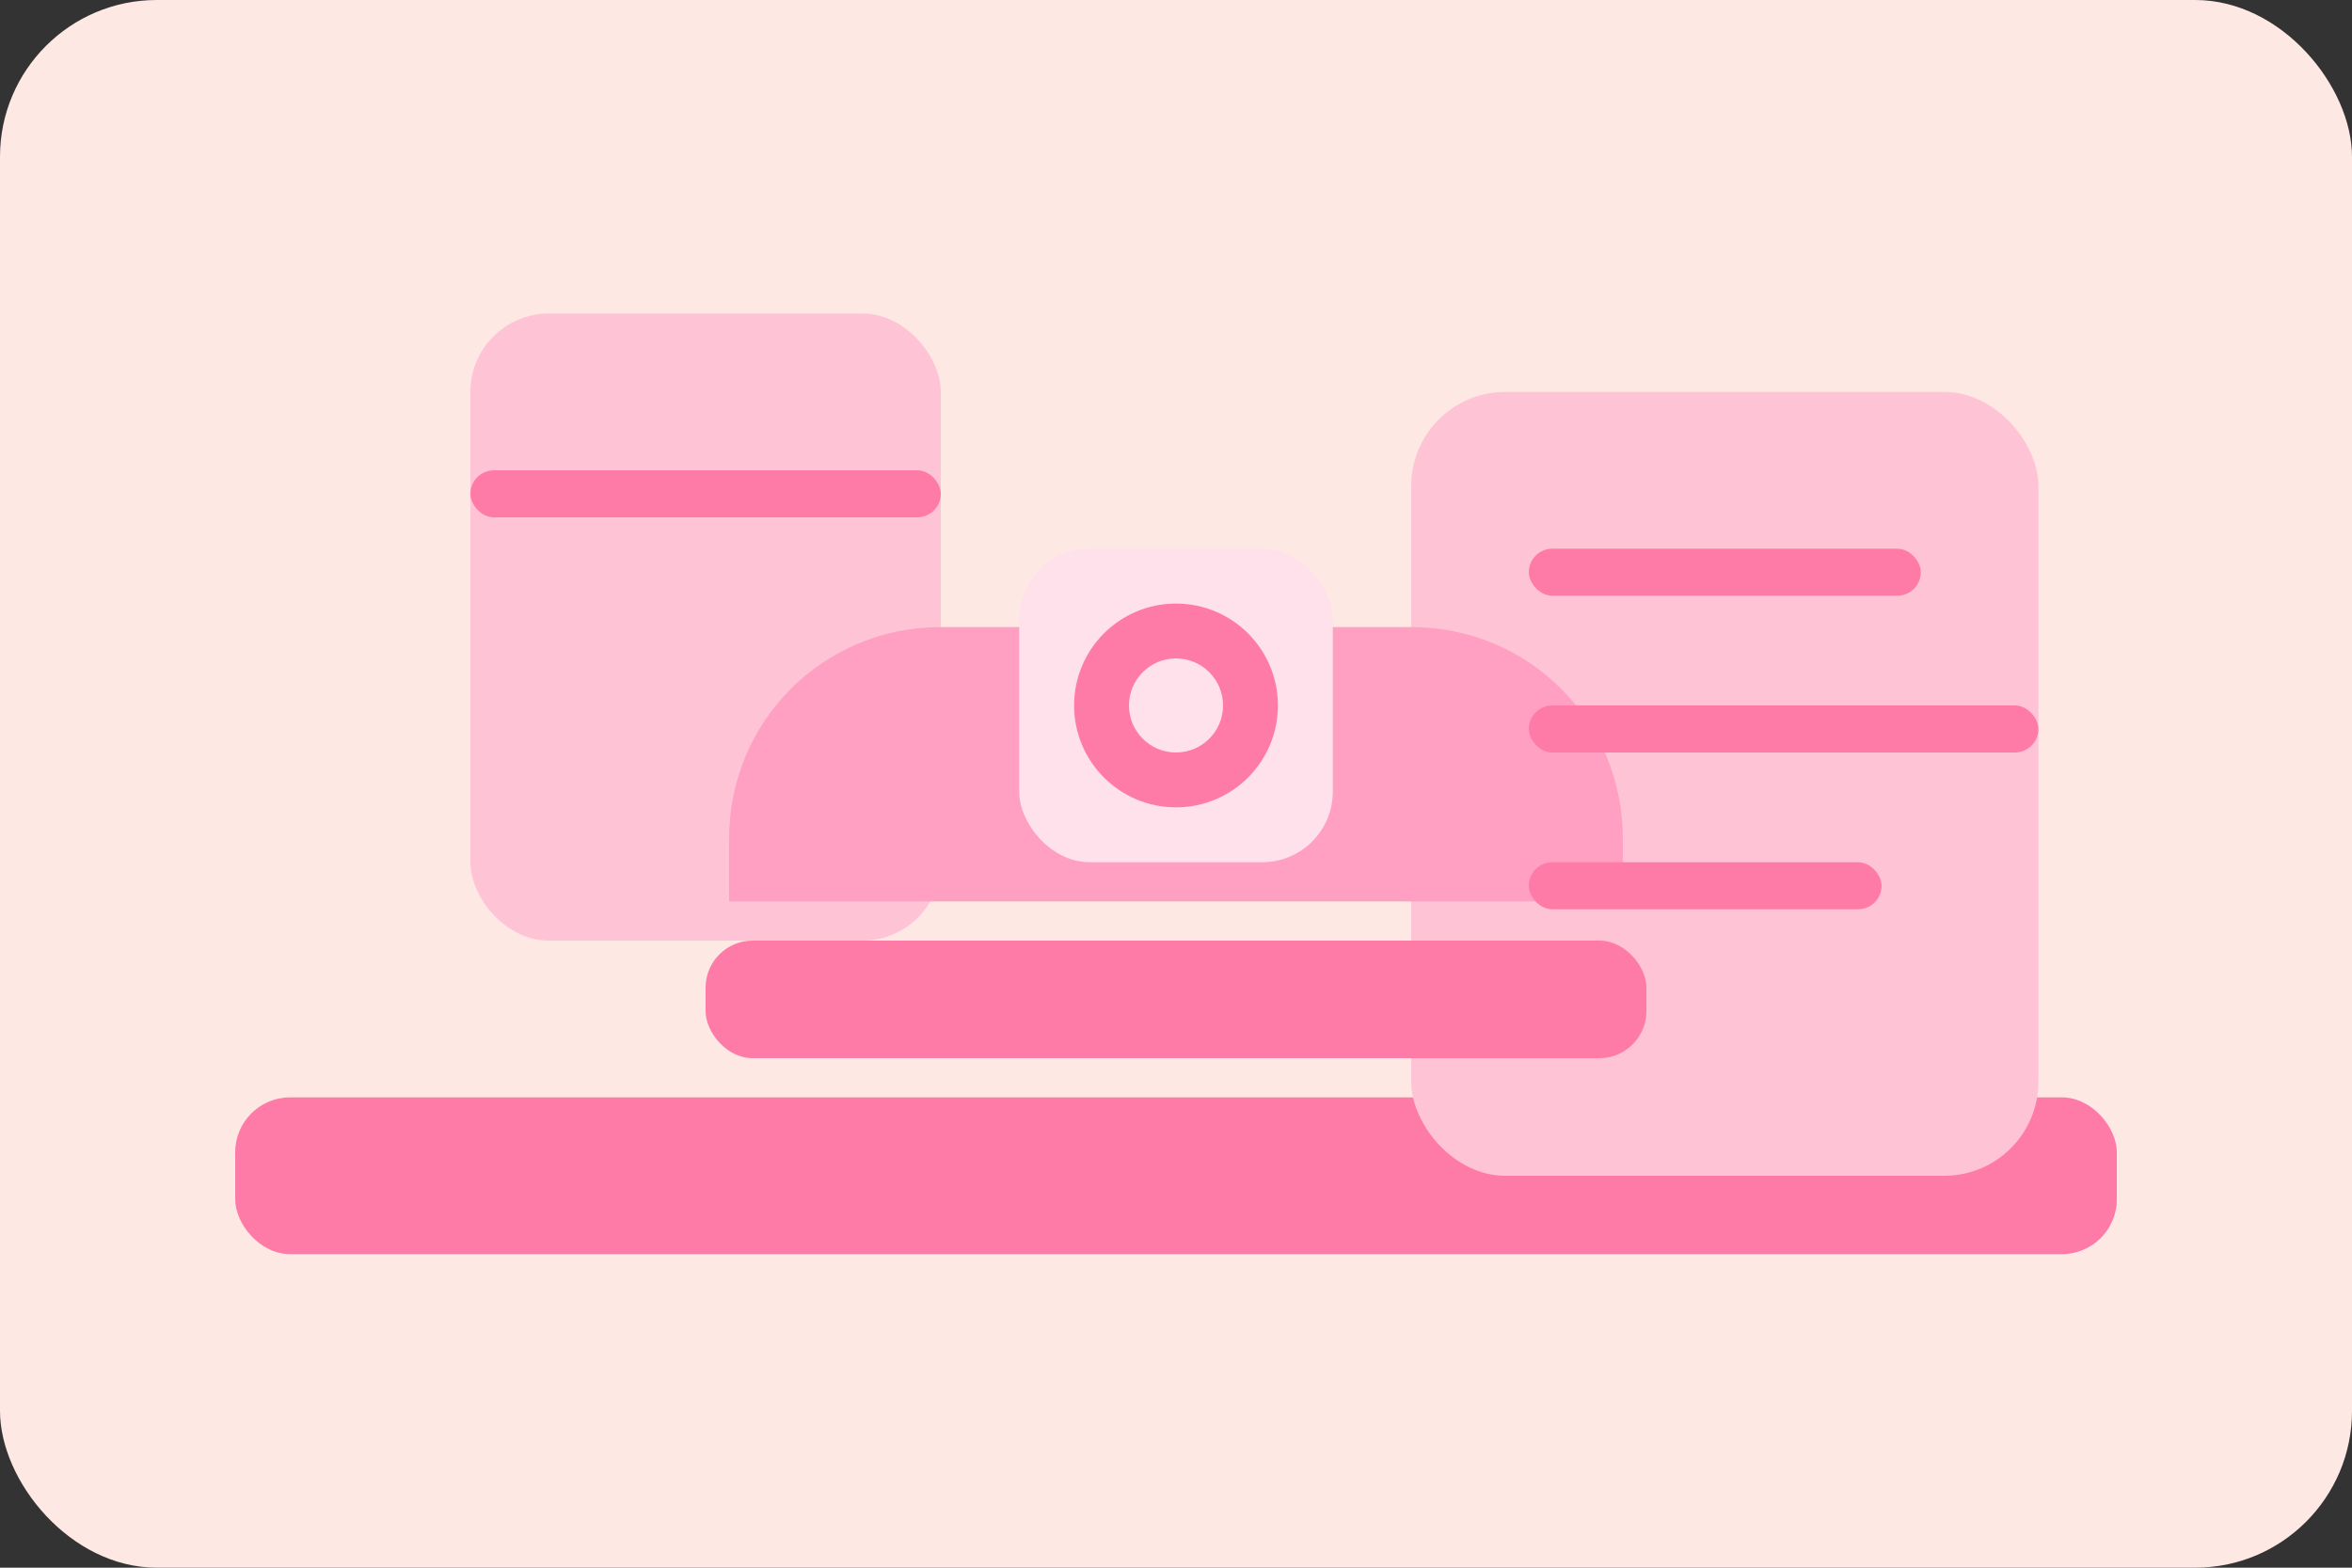
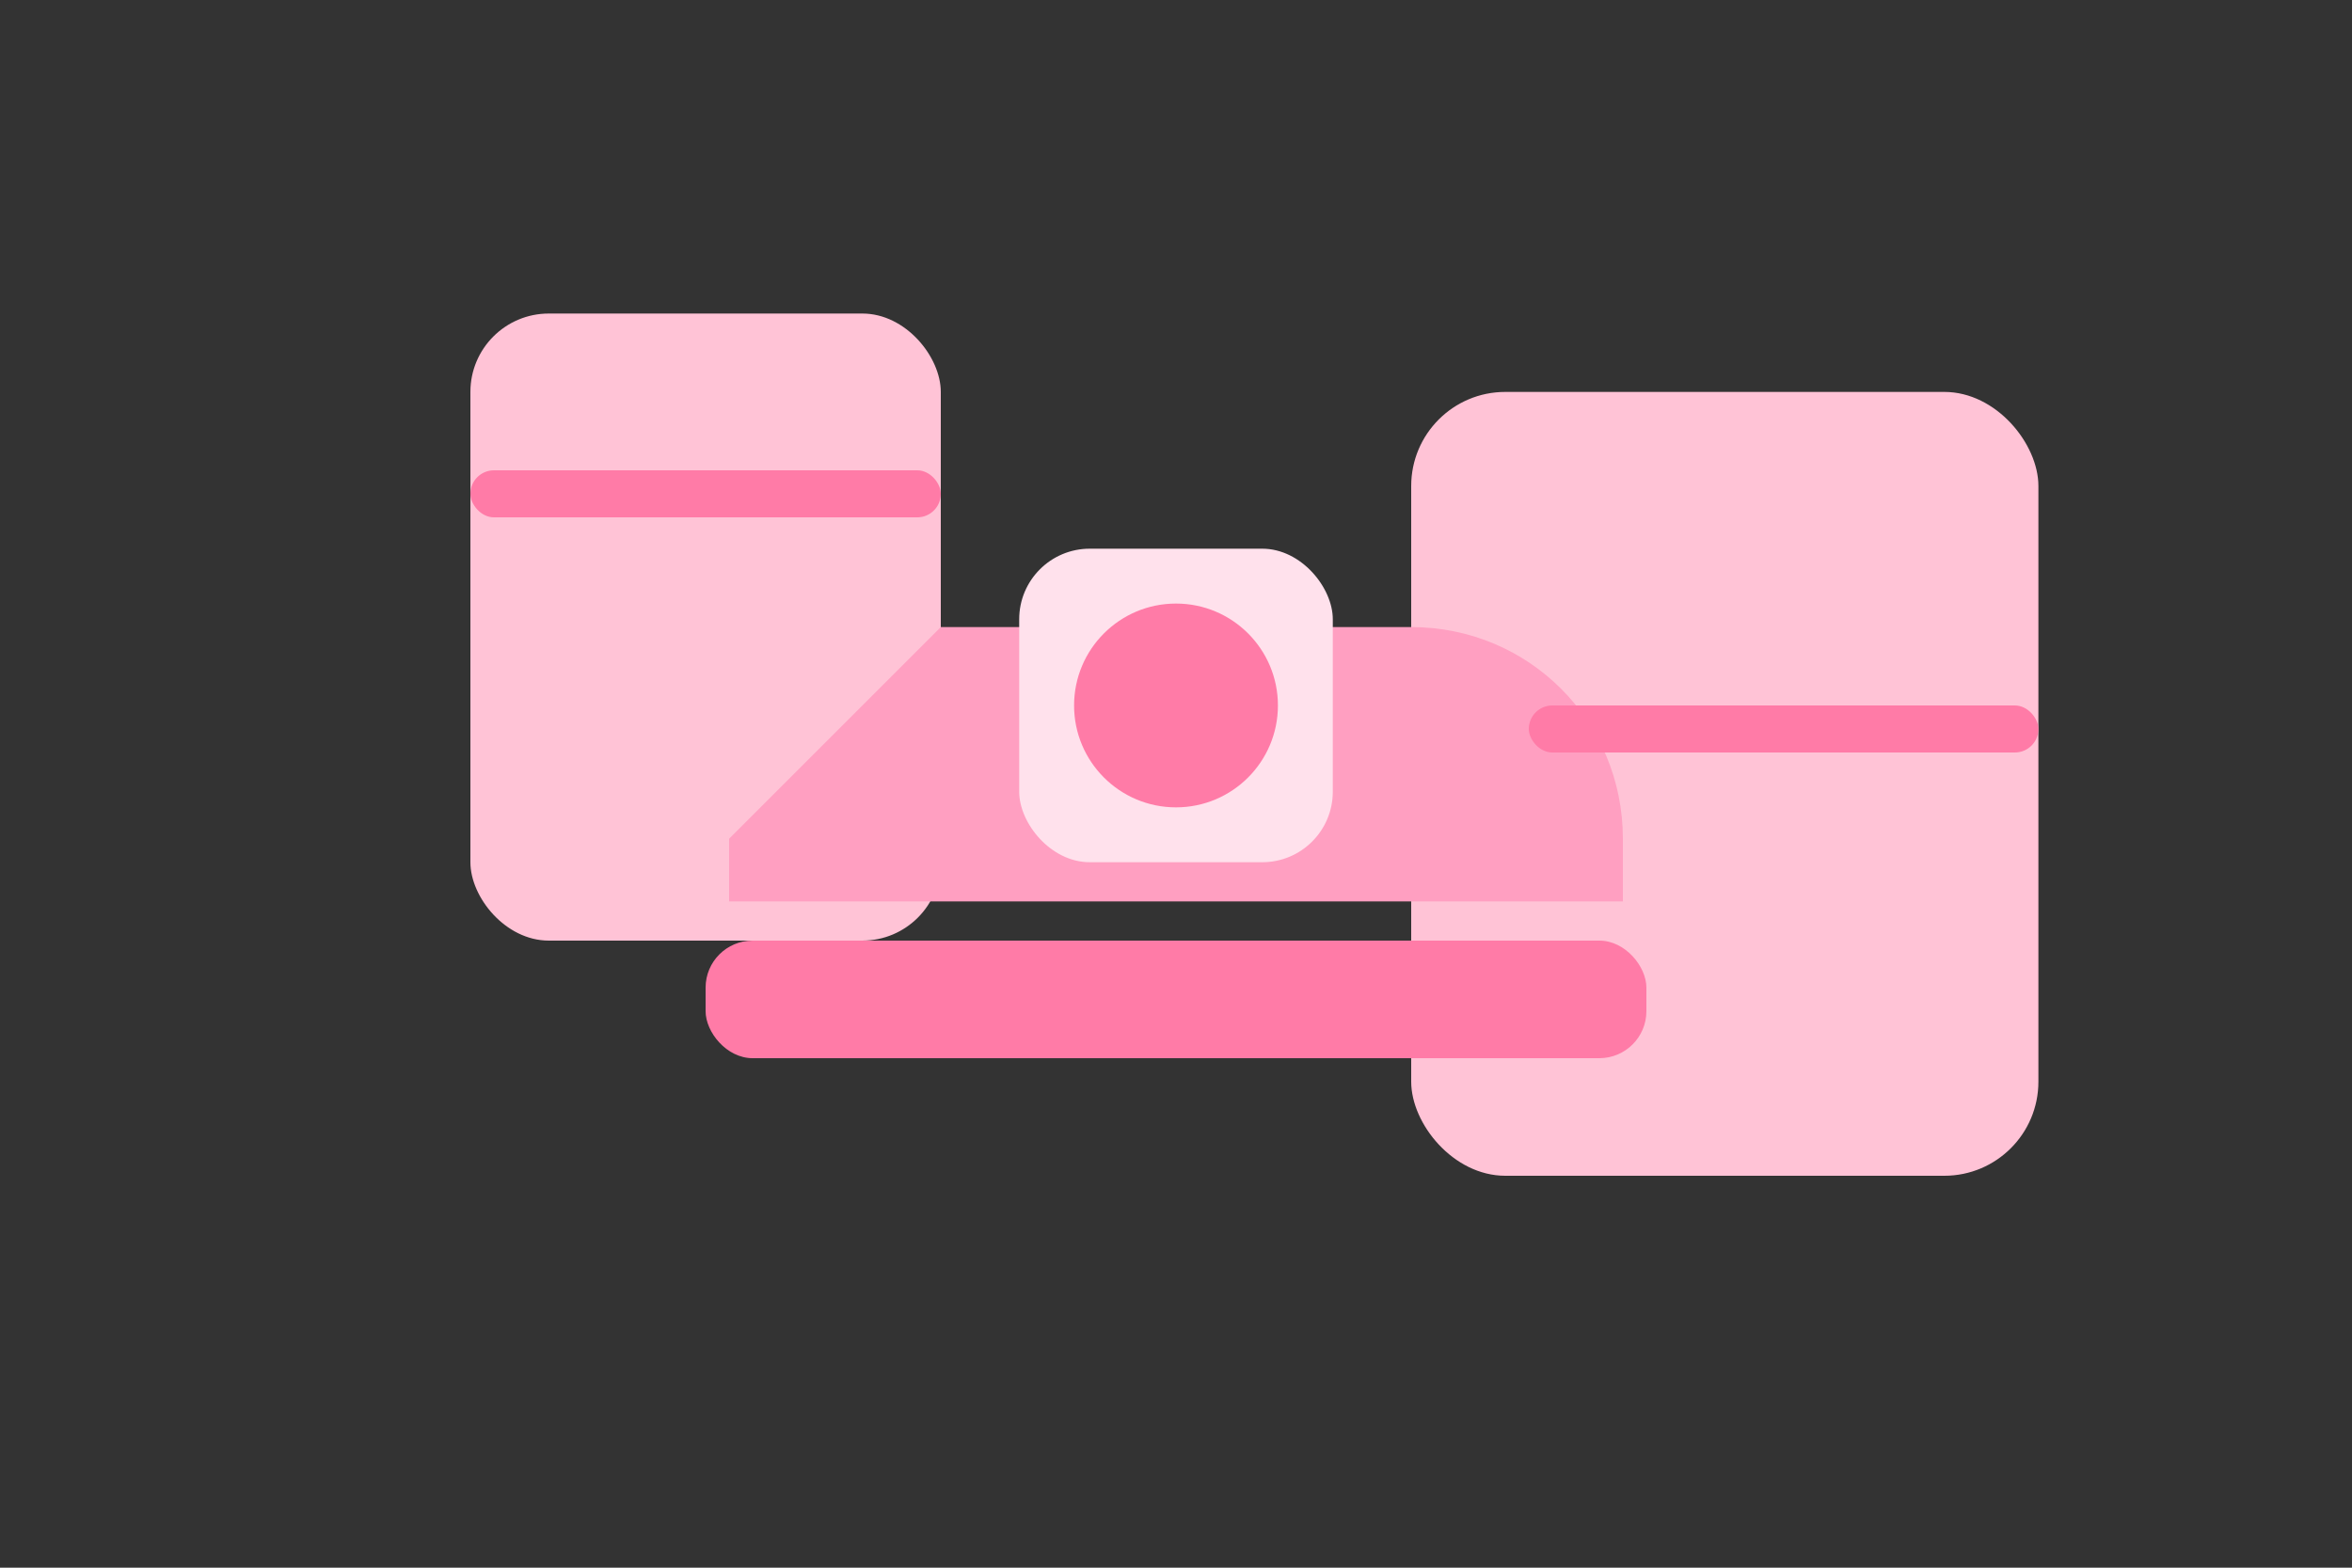
<svg xmlns="http://www.w3.org/2000/svg" viewBox="0 0 600 400">
  <rect x="0" y="0" width="600" height="400" fill="#333333" stroke="none" />
-   <rect width="600" height="400" fill="#fde8e3" rx="40" ry="40" />
  <g fill="#ff7ba7">
-     <rect x="60" y="280" width="480" height="40" rx="14" />
    <rect x="120" y="80" width="120" height="160" rx="20" fill="#ffc3d6" />
    <rect x="360" y="100" width="160" height="200" rx="24" fill="#ffc3d6" />
-     <path d="M240 160h120c30 0 54 24 54 54v16H186v-16c0-30 24-54 54-54z" fill="#ff9fc1" />
+     <path d="M240 160h120c30 0 54 24 54 54v16H186v-16z" fill="#ff9fc1" />
    <rect x="260" y="140" width="80" height="80" rx="18" fill="#ffe1ec" />
    <circle cx="300" cy="180" r="26" fill="#ff7ba7" />
-     <circle cx="300" cy="180" r="12" fill="#ffe1ec" />
    <rect x="180" y="240" width="240" height="30" rx="12" fill="#ff7ba7" />
    <rect x="120" y="120" width="120" height="12" rx="6" fill="#ff7ba7" />
-     <rect x="390" y="140" width="100" height="12" rx="6" fill="#ff7ba7" />
    <rect x="390" y="180" width="130" height="12" rx="6" fill="#ff7ba7" />
-     <rect x="390" y="220" width="90" height="12" rx="6" fill="#ff7ba7" />
  </g>
</svg>